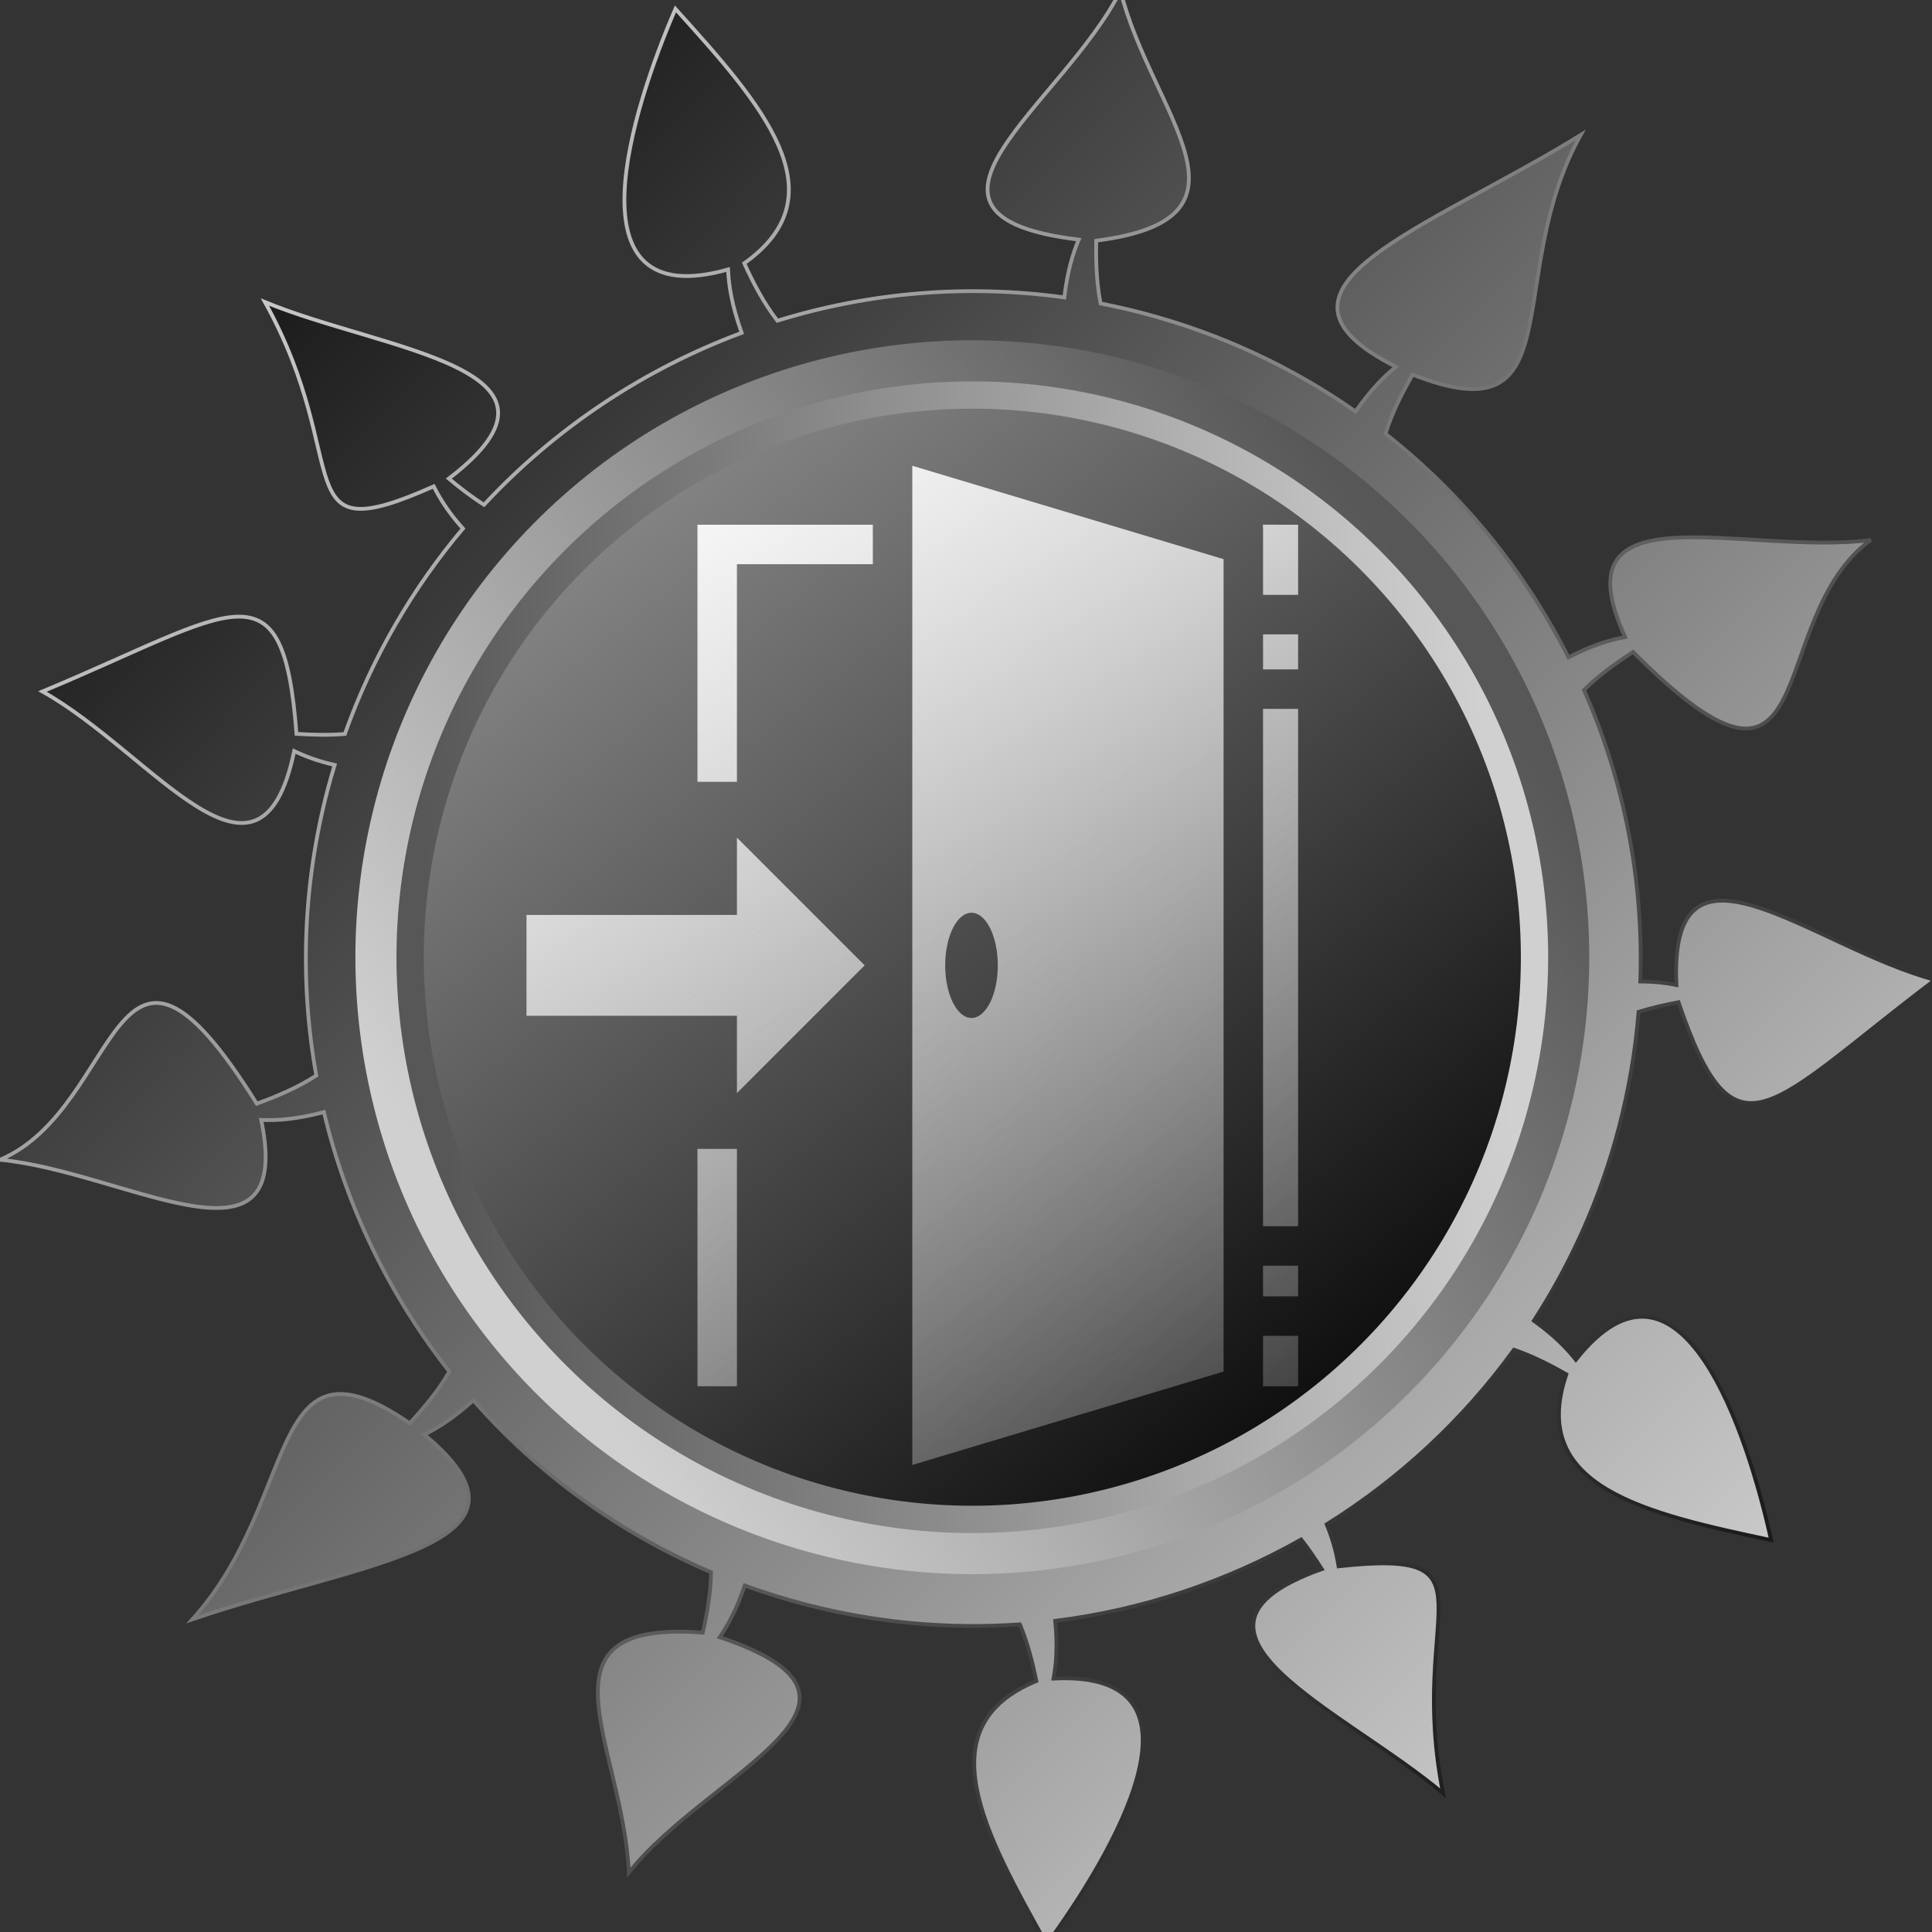
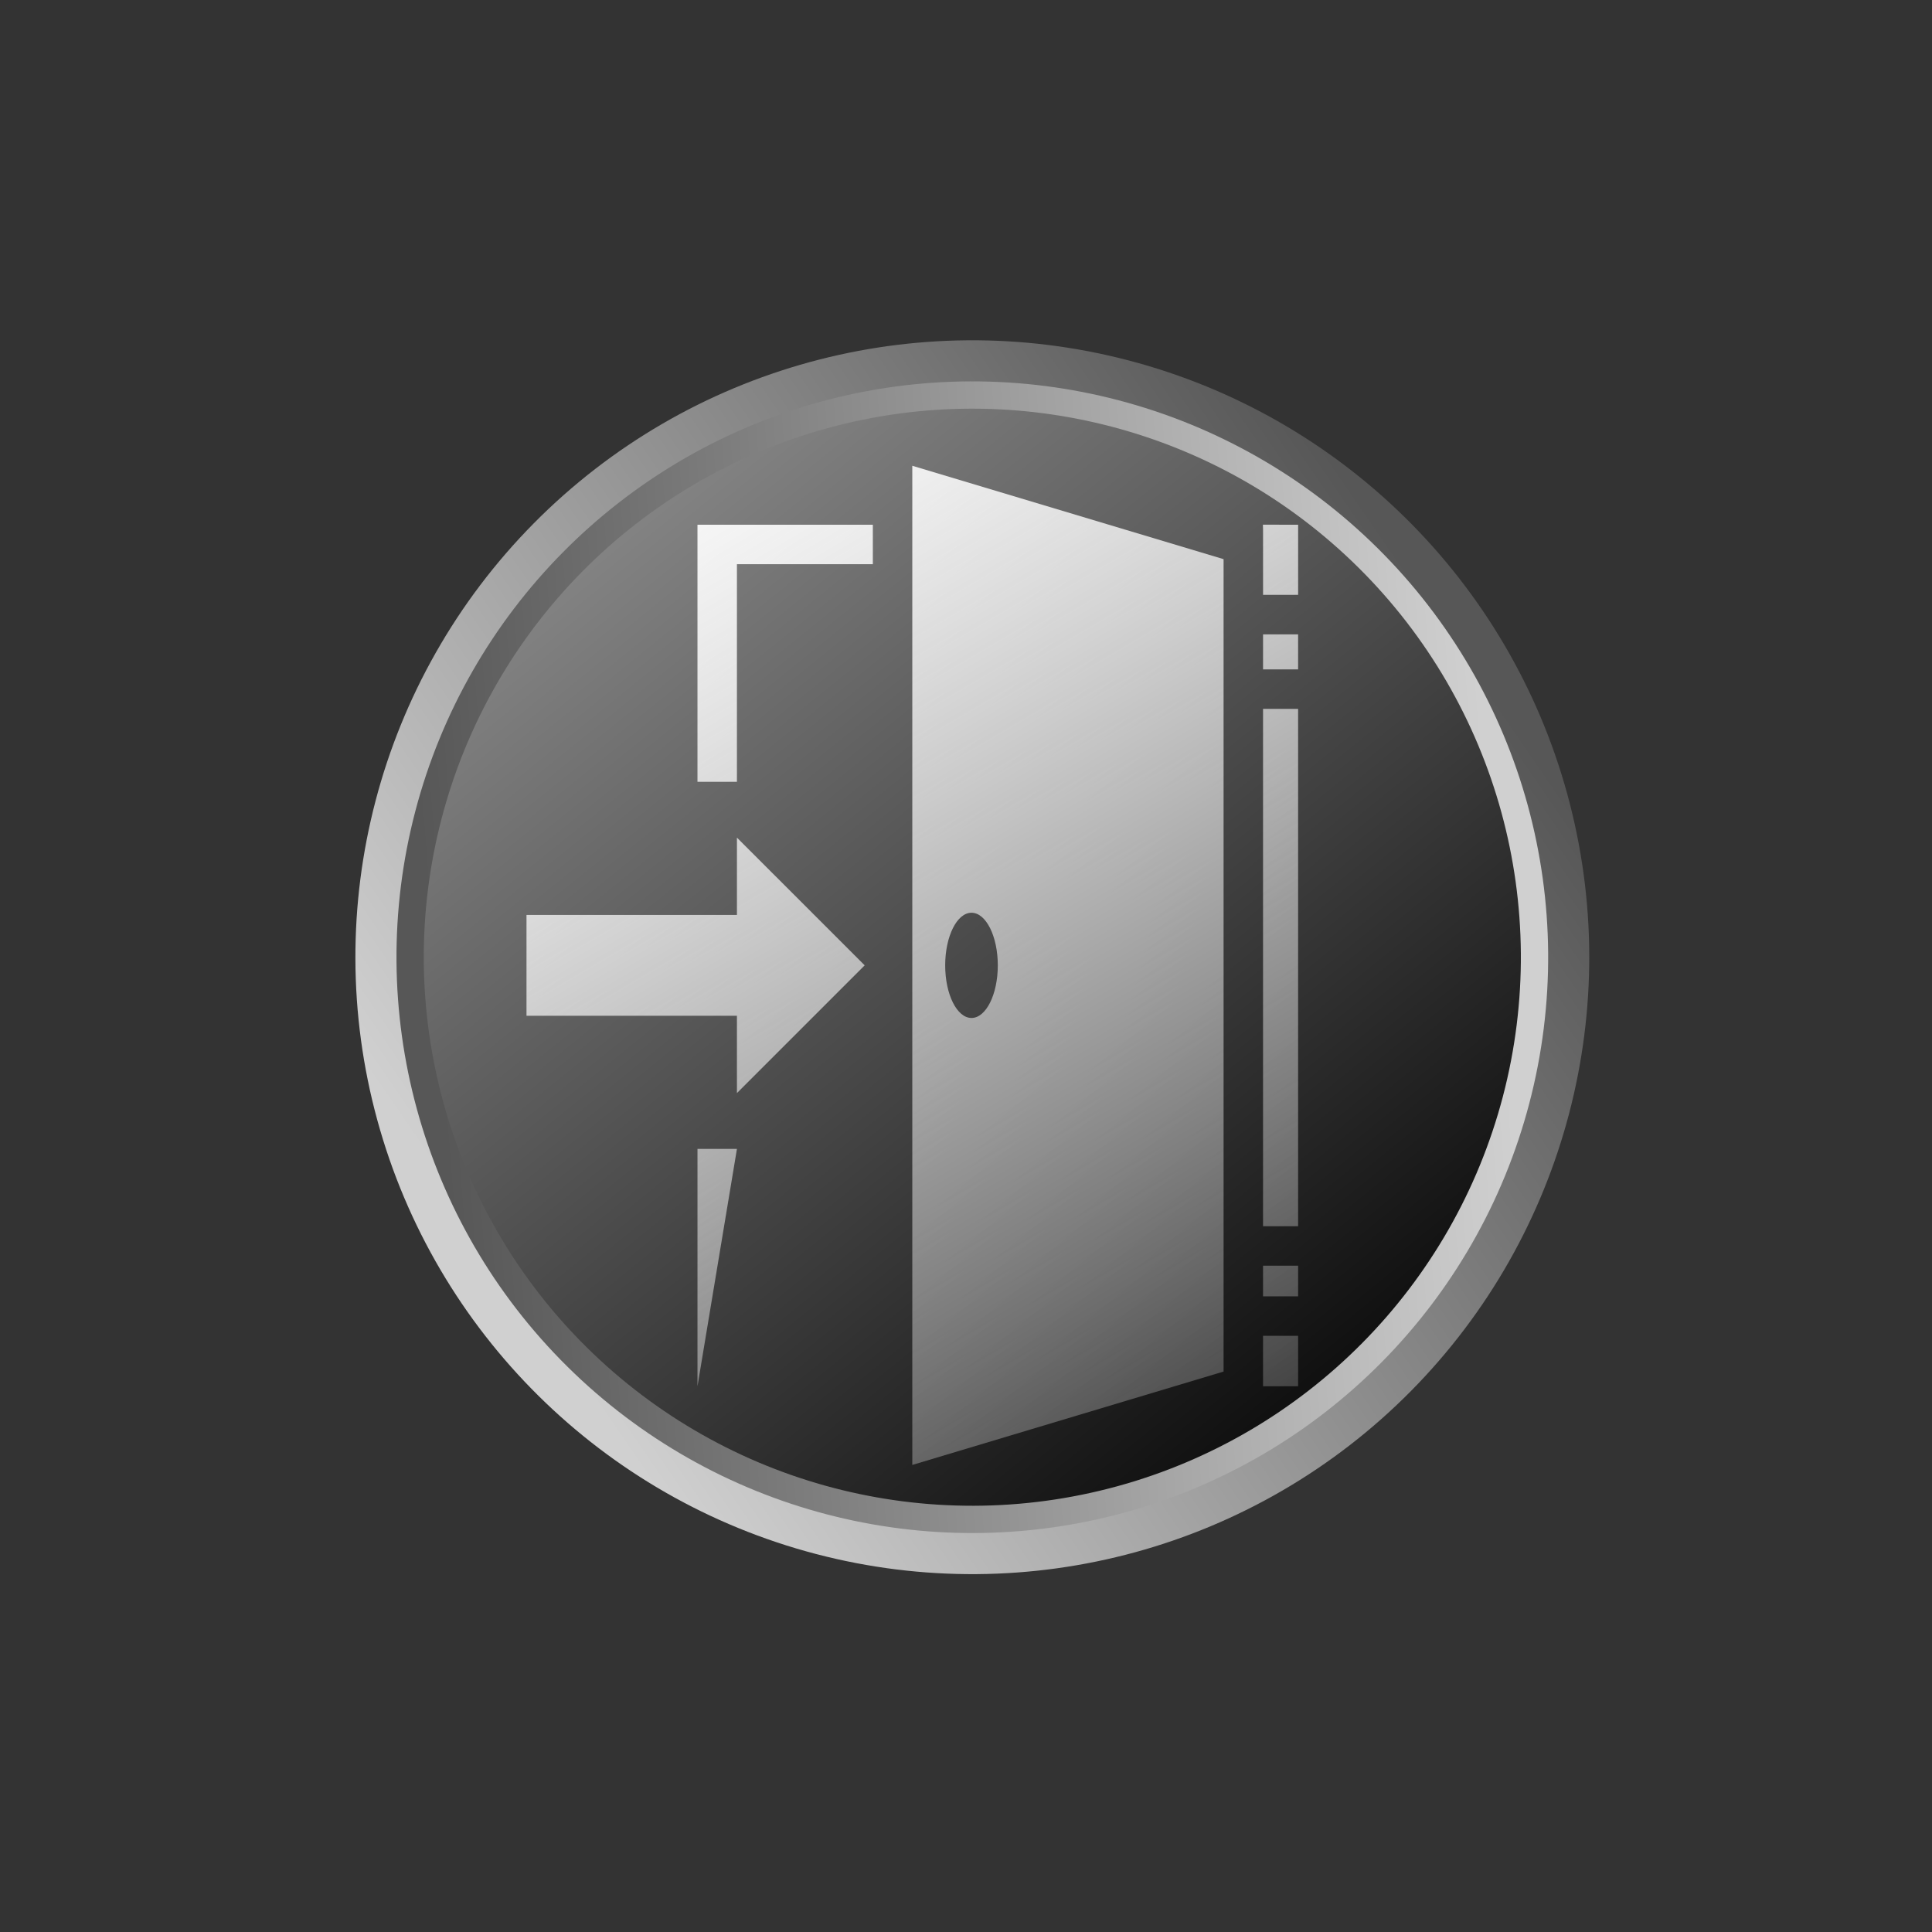
<svg xmlns="http://www.w3.org/2000/svg" xmlns:ns1="http://www.inkscape.org/namespaces/inkscape" xmlns:ns2="http://sodipodi.sourceforge.net/DTD/sodipodi-0.dtd" xmlns:xlink="http://www.w3.org/1999/xlink" width="1024" height="1024" viewBox="0 0 270.933 270.933" version="1.1" id="svg49910" ns1:version="1.1.1 (3bf5ae0d25, 2021-09-20)" ns2:docname="exit.svg">
  <rect x="0" y="0" width="270.933" height="270.933" fill="#333333" stroke="none" />
  <ns2:namedview id="namedview49912" pagecolor="#ffffff" bordercolor="#666666" borderopacity="1.0" ns1:pageshadow="2" ns1:pageopacity="0.0" ns1:pagecheckerboard="0" ns1:document-units="px" showgrid="false" ns1:snap-global="false" showguides="true" ns1:guide-bbox="true" ns1:zoom="0.32972997" ns1:cx="131.92613" ns1:cy="791.5568" ns1:window-width="1920" ns1:window-height="997" ns1:window-x="0" ns1:window-y="31" ns1:window-maximized="1" ns1:current-layer="layer2" units="px" />
  <defs id="defs49907">
    <linearGradient ns1:collect="always" id="lakne_outer">
      <stop style="stop-color:#151515;stop-opacity:1" offset="0" id="stop1594" />
      <stop style="stop-color:#cdcdcd;stop-opacity:1" offset="1" id="stop1596" />
    </linearGradient>
    <linearGradient ns1:collect="always" id="internal-lakne">
      <stop style="stop-color:#575757;stop-opacity:1" offset="0" id="stop3799" />
      <stop style="stop-color:#d0d0d0;stop-opacity:1" offset="1" id="stop3801" />
    </linearGradient>
    <linearGradient x1="41.77" y1="216.821" x2="35.304" y2="232.987" gradientUnits="userSpaceOnUse" gradientTransform="matrix(0.353,0,0,-0.353,23.845,194.385)" spreadMethod="pad" id="linearGradient50369">
      <stop style="stop-opacity:1;stop-color:#dbdbdb" offset="0" id="stop50365" />
      <stop style="stop-opacity:1;stop-color:#f9f9f9" offset="1" id="stop50367" />
    </linearGradient>
    <linearGradient x1="42.764" y1="152.864" x2="37.311" y2="169.043" gradientUnits="userSpaceOnUse" gradientTransform="matrix(0.353,0,0,-0.353,23.845,194.385)" spreadMethod="pad" id="linearGradient50381">
      <stop style="stop-opacity:1;stop-color:#dbdbdb" offset="0" id="stop50377" />
      <stop style="stop-opacity:1;stop-color:#f9f9f9" offset="1" id="stop50379" />
    </linearGradient>
    <linearGradient x1="112.72" y1="224.64" x2="124.48" y2="224.64" gradientUnits="userSpaceOnUse" gradientTransform="matrix(0.353,0,0,-0.353,23.845,194.385)" spreadMethod="pad" id="linearGradient50393">
      <stop style="stop-opacity:1;stop-color:#dbdbdb" offset="0" id="stop50389" />
      <stop style="stop-opacity:1;stop-color:#f9f9f9" offset="1" id="stop50391" />
    </linearGradient>
    <linearGradient x1="113.908" y1="167.928" x2="122.686" y2="165.576" gradientUnits="userSpaceOnUse" gradientTransform="matrix(0.353,0,0,-0.353,23.845,194.385)" spreadMethod="pad" id="linearGradient50405">
      <stop style="stop-opacity:1;stop-color:#dbdbdb" offset="0" id="stop50401" />
      <stop style="stop-opacity:1;stop-color:#f9f9f9" offset="1" id="stop50403" />
    </linearGradient>
    <linearGradient x1="178" y1="224.202" x2="209.92" y2="224.202" gradientUnits="userSpaceOnUse" gradientTransform="matrix(0.353,0,0,-0.353,23.845,194.385)" spreadMethod="pad" id="linearGradient50417">
      <stop style="stop-opacity:1;stop-color:#dbdbdb" offset="0" id="stop50413" />
      <stop style="stop-opacity:1;stop-color:#f9f9f9" offset="1" id="stop50415" />
    </linearGradient>
    <linearGradient x1="189.309" y1="225.533" x2="198.611" y2="225.533" gradientUnits="userSpaceOnUse" gradientTransform="matrix(0.353,0,0,-0.353,23.845,194.385)" spreadMethod="pad" id="linearGradient50429">
      <stop style="stop-opacity:1;stop-color:#dbdbdb" offset="0" id="stop50425" />
      <stop style="stop-opacity:1;stop-color:#f9f9f9" offset="1" id="stop50427" />
    </linearGradient>
    <linearGradient x1="259.051" y1="231.106" x2="275.429" y2="231.106" gradientUnits="userSpaceOnUse" gradientTransform="matrix(0.353,0,0,-0.353,23.845,194.385)" spreadMethod="pad" id="linearGradient50441">
      <stop style="stop-opacity:1;stop-color:#dbdbdb" offset="0" id="stop50437" />
      <stop style="stop-opacity:1;stop-color:#f9f9f9" offset="1" id="stop50439" />
    </linearGradient>
    <linearGradient x1="341.913" y1="210.263" x2="345.402" y2="213.751" gradientUnits="userSpaceOnUse" gradientTransform="matrix(0.353,0,0,-0.353,23.845,194.385)" spreadMethod="pad" id="linearGradient50453">
      <stop style="stop-opacity:1;stop-color:#dbdbdb" offset="0" id="stop50449" />
      <stop style="stop-opacity:1;stop-color:#f9f9f9" offset="1" id="stop50451" />
    </linearGradient>
    <linearGradient x1="341.687" y1="210.263" x2="338.198" y2="213.751" gradientUnits="userSpaceOnUse" gradientTransform="matrix(0.353,0,0,-0.353,23.845,194.385)" spreadMethod="pad" id="linearGradient50465">
      <stop style="stop-opacity:1;stop-color:#dbdbdb" offset="0" id="stop50461" />
      <stop style="stop-opacity:1;stop-color:#f9f9f9" offset="1" id="stop50463" />
    </linearGradient>
    <linearGradient x1="392.428" y1="234.456" x2="403.039" y2="234.456" gradientUnits="userSpaceOnUse" gradientTransform="matrix(0.353,0,0,-0.353,23.845,194.385)" spreadMethod="pad" id="linearGradient50477">
      <stop style="stop-opacity:1;stop-color:#dbdbdb" offset="0" id="stop50473" />
      <stop style="stop-opacity:1;stop-color:#f9f9f9" offset="1" id="stop50475" />
    </linearGradient>
    <linearGradient x1="181.461" y1="172.196" x2="187.535" y2="172.196" gradientUnits="userSpaceOnUse" gradientTransform="matrix(0.353,0,0,-0.353,23.845,194.385)" spreadMethod="pad" id="linearGradient50489">
      <stop style="stop-opacity:1;stop-color:#dbdbdb" offset="0" id="stop50485" />
      <stop style="stop-opacity:1;stop-color:#f9f9f9" offset="1" id="stop50487" />
    </linearGradient>
    <linearGradient x1="254.741" y1="172.196" x2="260.815" y2="172.196" gradientUnits="userSpaceOnUse" gradientTransform="matrix(0.353,0,0,-0.353,23.845,194.385)" spreadMethod="pad" id="linearGradient50501">
      <stop style="stop-opacity:1;stop-color:#dbdbdb" offset="0" id="stop50497" />
      <stop style="stop-opacity:1;stop-color:#f9f9f9" offset="1" id="stop50499" />
    </linearGradient>
    <linearGradient x1="329.6" y1="170.848" x2="335.541" y2="170.848" gradientUnits="userSpaceOnUse" gradientTransform="matrix(0.353,0,0,-0.353,23.845,194.385)" spreadMethod="pad" id="linearGradient50513">
      <stop style="stop-opacity:1;stop-color:#dbdbdb" offset="0" id="stop50509" />
      <stop style="stop-opacity:1;stop-color:#f9f9f9" offset="1" id="stop50511" />
    </linearGradient>
    <linearGradient x1="404.16" y1="209.408" x2="410.101" y2="209.408" gradientUnits="userSpaceOnUse" gradientTransform="matrix(0.353,0,0,-0.353,23.845,194.385)" spreadMethod="pad" id="linearGradient50525">
      <stop style="stop-opacity:1;stop-color:#dbdbdb" offset="0" id="stop50521" />
      <stop style="stop-opacity:1;stop-color:#f9f9f9" offset="1" id="stop50523" />
    </linearGradient>
    <linearGradient x1="341.2" y1="99.132" x2="345.76" y2="99.132" gradientUnits="userSpaceOnUse" gradientTransform="matrix(0.353,0,0,-0.353,23.845,194.385)" spreadMethod="pad" id="linearGradient50545">
      <stop style="stop-opacity:1;stop-color:#dbdbdb" offset="0" id="stop50541" />
      <stop style="stop-opacity:1;stop-color:#f9f9f9" offset="1" id="stop50543" />
    </linearGradient>
    <linearGradient x1="337.6" y1="102.109" x2="346" y2="102.109" gradientUnits="userSpaceOnUse" gradientTransform="matrix(0.353,0,0,-0.353,23.845,194.385)" spreadMethod="pad" id="linearGradient50557">
      <stop style="stop-opacity:1;stop-color:#dbdbdb" offset="0" id="stop50553" />
      <stop style="stop-opacity:1;stop-color:#f9f9f9" offset="1" id="stop50555" />
    </linearGradient>
    <linearGradient x1="253.968" y1="97.44" x2="268.441" y2="97.44" gradientUnits="userSpaceOnUse" gradientTransform="matrix(0.353,0,0,-0.353,23.845,194.385)" spreadMethod="pad" id="linearGradient50569">
      <stop style="stop-opacity:1;stop-color:#dbdbdb" offset="0" id="stop50565" />
      <stop style="stop-opacity:1;stop-color:#f9f9f9" offset="1" id="stop50567" />
    </linearGradient>
    <linearGradient x1="201.16" y1="104.805" x2="201.16" y2="93.682" gradientUnits="userSpaceOnUse" gradientTransform="matrix(0.353,0,0,-0.353,23.845,194.385)" spreadMethod="pad" id="linearGradient50581">
      <stop style="stop-opacity:1;stop-color:#dbdbdb" offset="0" id="stop50577" />
      <stop style="stop-opacity:1;stop-color:#f9f9f9" offset="1" id="stop50579" />
    </linearGradient>
    <linearGradient x1="410.36" y1="40.805" x2="410.36" y2="29.683" gradientUnits="userSpaceOnUse" gradientTransform="matrix(0.353,0,0,-0.353,23.845,194.385)" spreadMethod="pad" id="linearGradient50593">
      <stop style="stop-opacity:1;stop-color:#dbdbdb" offset="0" id="stop50589" />
      <stop style="stop-opacity:1;stop-color:#f9f9f9" offset="1" id="stop50591" />
    </linearGradient>
    <linearGradient x1="421.691" y1="117.694" x2="431.451" y2="112.059" gradientUnits="userSpaceOnUse" gradientTransform="matrix(0.353,0,0,-0.353,23.845,194.385)" spreadMethod="pad" id="linearGradient50605">
      <stop style="stop-opacity:1;stop-color:#dbdbdb" offset="0" id="stop50601" />
      <stop style="stop-opacity:1;stop-color:#f9f9f9" offset="1" id="stop50603" />
    </linearGradient>
    <linearGradient x1="35.701" y1="38.829" x2="55.454" y2="38.829" gradientUnits="userSpaceOnUse" gradientTransform="matrix(0.353,0,0,-0.353,23.845,194.385)" spreadMethod="pad" id="linearGradient50617">
      <stop style="stop-opacity:1;stop-color:#dbdbdb" offset="0" id="stop50613" />
      <stop style="stop-opacity:1;stop-color:#f9f9f9" offset="1" id="stop50615" />
    </linearGradient>
    <linearGradient x1="116.528" y1="42.812" x2="123.923" y2="42.812" gradientUnits="userSpaceOnUse" gradientTransform="matrix(0.353,0,0,0.353,23.845,185.241)" spreadMethod="pad" id="linearGradient50629">
      <stop style="stop-opacity:1;stop-color:#dbdbdb" offset="0" id="stop50625" />
      <stop style="stop-opacity:1;stop-color:#f9f9f9" offset="1" id="stop50627" />
    </linearGradient>
    <linearGradient x1="191.888" y1="42.932" x2="199.283" y2="42.932" gradientUnits="userSpaceOnUse" gradientTransform="matrix(0.353,0,0,0.353,23.845,185.241)" spreadMethod="pad" id="linearGradient50641">
      <stop style="stop-opacity:1;stop-color:#dbdbdb" offset="0" id="stop50637" />
      <stop style="stop-opacity:1;stop-color:#f9f9f9" offset="1" id="stop50639" />
    </linearGradient>
    <linearGradient x1="113.925" y1="30.164" x2="127.205" y2="30.164" gradientUnits="userSpaceOnUse" gradientTransform="matrix(0.353,0,0,-0.353,23.845,194.385)" spreadMethod="pad" id="linearGradient50653">
      <stop style="stop-opacity:1;stop-color:#dbdbdb" offset="0" id="stop50649" />
      <stop style="stop-opacity:1;stop-color:#f9f9f9" offset="1" id="stop50651" />
    </linearGradient>
    <linearGradient x1="189.285" y1="30.284" x2="202.565" y2="30.284" gradientUnits="userSpaceOnUse" gradientTransform="matrix(0.353,0,0,-0.353,23.845,194.385)" spreadMethod="pad" id="linearGradient50665">
      <stop style="stop-opacity:1;stop-color:#dbdbdb" offset="0" id="stop50661" />
      <stop style="stop-opacity:1;stop-color:#f9f9f9" offset="1" id="stop50663" />
    </linearGradient>
    <linearGradient x1="260.37" y1="42.455" x2="278.611" y2="42.455" gradientUnits="userSpaceOnUse" gradientTransform="matrix(0.353,0,0,-0.353,23.845,194.385)" spreadMethod="pad" id="linearGradient50677">
      <stop style="stop-opacity:1;stop-color:#dbdbdb" offset="0" id="stop50673" />
      <stop style="stop-opacity:1;stop-color:#f9f9f9" offset="1" id="stop50675" />
    </linearGradient>
    <linearGradient x1="334.93" y1="22.822" x2="353.171" y2="22.822" gradientUnits="userSpaceOnUse" gradientTransform="matrix(0.353,0,0,-0.353,23.845,194.385)" spreadMethod="pad" id="linearGradient50689">
      <stop style="stop-opacity:1;stop-color:#dbdbdb" offset="0" id="stop50685" />
      <stop style="stop-opacity:1;stop-color:#f9f9f9" offset="1" id="stop50687" />
    </linearGradient>
    <linearGradient x1="260.37" y1="31.768" x2="278.611" y2="31.768" gradientUnits="userSpaceOnUse" gradientTransform="matrix(0.353,0,0,-0.353,23.845,194.385)" spreadMethod="pad" id="linearGradient50701">
      <stop style="stop-opacity:1;stop-color:#dbdbdb" offset="0" id="stop50697" />
      <stop style="stop-opacity:1;stop-color:#f9f9f9" offset="1" id="stop50699" />
    </linearGradient>
    <linearGradient x1="334.93" y1="33.508" x2="353.171" y2="33.508" gradientUnits="userSpaceOnUse" gradientTransform="matrix(0.353,0,0,-0.353,23.845,194.385)" spreadMethod="pad" id="linearGradient50713">
      <stop style="stop-opacity:1;stop-color:#dbdbdb" offset="0" id="stop50709" />
      <stop style="stop-opacity:1;stop-color:#f9f9f9" offset="1" id="stop50711" />
    </linearGradient>
    <linearGradient ns1:collect="always" xlink:href="#internal-lakne" id="linearGradient3359" x1="-101.257" y1="-291.816" x2="27.106" y2="-180.861" gradientUnits="userSpaceOnUse" gradientTransform="matrix(0.945,0,0,0.945,127.647,58.895)" />
    <linearGradient ns1:collect="always" xlink:href="#internal-lakne" id="linearGradient3493" gradientUnits="userSpaceOnUse" x1="-101.257" y1="-291.816" x2="27.106" y2="-180.861" gradientTransform="matrix(0.882,0,0,0.882,30.721,401.207)" />
    <linearGradient ns1:collect="always" xlink:href="#linearGradient71169" id="linearGradient71171" x1="-16.274" y1="265.944" x2="0.53" y2="114.386" gradientUnits="userSpaceOnUse" />
    <linearGradient ns1:collect="always" id="linearGradient71169">
      <stop style="stop-color:#111111;stop-opacity:1" offset="0" id="stop71165" />
      <stop style="stop-color:#828282;stop-opacity:1" offset="1" id="stop71167" />
    </linearGradient>
    <linearGradient ns1:collect="always" xlink:href="#linearGradient71169" id="linearGradient71171-4" x1="51.143" y1="384.159" x2="95.58" y2="409.765" gradientUnits="userSpaceOnUse" />
    <linearGradient ns1:collect="always" xlink:href="#lakne_outer" id="linearGradient1430" gradientUnits="userSpaceOnUse" x1="30.997" y1="34.539" x2="236.508" y2="236.997" gradientTransform="scale(3.78)" />
    <linearGradient ns1:collect="always" xlink:href="#lakne_outer" id="linearGradient2547" x1="907.562" y1="883.303" x2="132.585" y2="122.414" gradientUnits="userSpaceOnUse" />
    <linearGradient ns1:collect="always" xlink:href="#khanat-icon" id="linearGradient1097" gradientUnits="userSpaceOnUse" gradientTransform="matrix(0.814,0,0,0.814,17.748,24.414)" x1="87.829" y1="46.85" x2="187.66" y2="216.704" />
    <linearGradient ns1:collect="always" id="khanat-icon">
      <stop style="stop-color:#fefefe;stop-opacity:1;" offset="0" id="stop933" />
      <stop style="stop-color:#fefefe;stop-opacity:0.215" offset="1" id="stop935" />
    </linearGradient>
  </defs>
  <g ns1:label="button_base" ns1:groupmode="layer" id="layer1" style="display:inline">
    <g ns1:groupmode="layer" id="layer7" ns1:label="outer_circle" style="display:inline">
-       <path id="path4626-7-1-8" style="font-variation-settings:normal;opacity:1;fill:url(#linearGradient1430);fill-opacity:1;stroke:url(#linearGradient2547);stroke-width:2;stroke-linecap:butt;stroke-linejoin:miter;stroke-miterlimit:4;stroke-dasharray:none;stroke-dashoffset:0;stroke-opacity:1;stop-color:#000000;stop-opacity:1" d="M 592.932,-4.908 C 562.706,55.307 464.527,113.959 570.852,126.814 c -3.146,7.45 -5.947,16.479 -7.641,30.576 -52.123,-7.223 -103.777,-2.5 -151.824,12.33 -7.313,-9.47 -12.684,-19.818 -17.537,-30.4 C 445.538,102.722 402.676,54.755 357.438,4.705 334.899,56.765 298.847,167.035 385.285,142.604 c 0.391,8.609 1.896,18.643 7.193,33.537 -51.724,19.22 -98.568,50.363 -136.35,90.986 -6.58,-4.183 -12.696,-8.917 -18.639,-13.855 76.854,-58.697 -34.246,-67.417 -97.277,-93.428 47.878,86.296 9.782,132.913 89.299,97.531 3.321,6.531 7.603,13.543 15.459,22.336 -26.608,31.5 -47.995,68.07 -62.477,108.709 -8.582,0.684 -17.1,0.456 -25.598,-0.08 -7.078,-92.965 -32.53,-64.907 -134.418,-22.41 58.551,32.804 115,119.021 133.207,31.521 5.646,2.71 12.236,5.259 21.414,7.363 -1.284,4.243 -2.518,8.512 -3.652,12.836 -13.413,51.141 -14.842,102.634 -6.072,151.518 -9.962,6.425 -20.627,10.908 -31.477,14.879 C 58.879,460.857 65.401,585.994 0,613.734 c 66.651,6.376 156.156,65.285 138.238,-21.066 8.479,0.328 18.348,-0.264 33.174,-4.139 11.94,50.155 34.719,97.038 66.389,137.295 -5.874,10.163 -13.233,18.939 -20.996,27.338 -76.379,-52.409 -57.343,39.784 -114.977,103.752 90.504,-30.776 193.599,-38.892 122.709,-97.756 7.244,-3.551 15.341,-8.616 25.936,-18.109 33.955,38.526 76.557,69.964 125.83,90.965 -0.206,10.942 -2.068,21.507 -4.404,31.961 -92.548,-7.007 -42.14,59.562 -39.135,127 41.704,-52.916 149.665,-90.651 48.09,-124.602 4.455,-6.486 8.888,-14.504 13.262,-27.34 10.196,3.706 20.637,6.999 31.336,9.805 38.297,10.044 76.796,13.382 114.246,10.742 4.078,9.759 6.633,19.825 8.742,29.982 -58.556,24.133 -27.487,80.458 5.434,139.346 33.594,-45.713 93.359,-145.148 3.648,-140.635 1.414,-7.782 2.183,-16.941 0.879,-30.533 46.14,-5.752 90.325,-20.582 130.162,-43.074 3.941,5.038 7.515,10.308 10.934,15.674 -91.098,32.45 12.044,74.653 64.135,118.654 -19.267,-96.788 31.235,-129.561 -55.283,-120.127 -1.029,-6.361 -2.654,-13.302 -6.295,-22.209 38.337,-23.931 72.149,-55.183 99.127,-92.404 9.797,3.352 18.862,7.984 27.711,12.992 -20.454,59.939 42.381,73.708 108.363,87.773 -12.228,-55.396 -47.6,-165.886 -103.346,-95.453 -4.895,-6.163 -11.236,-12.744 -22.215,-20.67 19.816,-30.642 35.194,-64.875 44.947,-102.062 5.366,-20.461 8.812,-40.978 10.461,-61.363 6.96,-2.166 14.031,-3.746 21.141,-5.107 30.049,88.259 47.696,54.738 135.758,-11.836 -64.884,-17.158 -141.062,-86.565 -136.861,2.711 -5.369,-1.062 -11.405,-1.825 -19.123,-1.832 1.877,-53.903 -8.747,-106.509 -29.797,-154.266 7.932,-7.839 16.822,-14.19 25.975,-20.135 102.581,102.88 68.282,-17.64 125.838,-59.283 -66.392,8.667 -166.794,-28.769 -130.045,51.402 -8.041,1.517 -17.15,4.157 -29.973,10.699 -23.133,-45.648 -56.053,-86.193 -96.803,-118.281 3.457,-11.211 8.667,-21.404 14.355,-31.318 86.154,34.032 47.013,-51.583 88.908,-126.805 -81.345,50.207 -180.026,81.14 -97.787,122.687 -6.299,5.104 -13.097,11.894 -21.359,23.619 -33.278,-23.288 -71.149,-41.184 -112.693,-52.08 -7.404,-1.942 -14.816,-3.605 -22.227,-5.051 -2.175,-11.11 -2.497,-22.177 -2.303,-33.232 92.068,-11.726 29.316,-66.812 12.826,-132.271 z M 516.236,189.99 c 26.171,0.134 52.761,3.529 79.266,10.48 169.632,44.49 270.804,217.599 226.314,387.23 C 777.327,757.333 604.218,858.505 434.586,814.016 264.954,769.526 163.782,596.417 208.271,426.785 245.81,283.658 374.914,189.269 516.236,189.99 Z" transform="scale(0.265)" />
-     </g>
+       </g>
    <g ns1:groupmode="layer" id="layer10" ns1:label="outer_border" style="display:inline">
      <circle style="font-variation-settings:normal;vector-effect:none;fill:none;fill-opacity:1;fill-rule:evenodd;stroke:url(#linearGradient3359);stroke-width:8.2;stroke-linecap:butt;stroke-linejoin:miter;stroke-miterlimit:4;stroke-dasharray:none;stroke-dashoffset:0;stroke-opacity:1;-inkscape-stroke:none;marker:none;paint-order:markers stroke fill;stop-color:#000000" id="path2502-1" cx="95.251" cy="-165.947" transform="rotate(104.696)" r="82.413" />
    </g>
    <g ns1:groupmode="layer" id="layer9" ns1:label="inner_border" style="display:inline">
      <circle style="font-variation-settings:normal;vector-effect:none;fill:none;fill-opacity:1;fill-rule:evenodd;stroke:url(#linearGradient3493);stroke-width:7.654;stroke-linecap:butt;stroke-linejoin:miter;stroke-miterlimit:4;stroke-dasharray:none;stroke-dashoffset:0;stroke-opacity:1;-inkscape-stroke:none;marker:none;paint-order:markers stroke fill;stop-color:#000000" id="path2502-1-5" cx="0.483" cy="191.34" transform="rotate(-45.304)" r="76.924" />
    </g>
    <g ns1:groupmode="layer" id="layer8" ns1:label="inner_circle" style="display:inline">
      <circle style="font-variation-settings:normal;opacity:1;vector-effect:none;fill:url(#linearGradient71171);fill-opacity:1;fill-rule:evenodd;stroke:none;stroke-width:16.096;stroke-linecap:square;stroke-linejoin:miter;stroke-miterlimit:4;stroke-dasharray:none;stroke-dashoffset:0;stroke-opacity:1;-inkscape-stroke:none;marker:none;paint-order:markers stroke fill;stop-color:#000000;stop-opacity:1" id="path2502-1-5-7" cx="0.483" cy="191.34" transform="rotate(-45.304)" r="76.924" />
    </g>
  </g>
  <g ns1:groupmode="layer" id="layer2" ns1:label="door">
-     <path fill="#ffffff" d="M 127.936,65.316 V 205.435 l 43.652,-13.095 V 78.412 Z m 49.166,8.263 0.022,0.715 v 9.128 h 4.919 v -9.837 z m -79.292,0.007 v 36.05 h 5.533 V 79.12 h 19.059 V 73.586 Z M 177.122,88.957 v 4.919 h 4.918 V 88.957 Z m 0,10.452 v 72.548 h 4.918 V 99.409 Z m -73.778,18.053 v 10.843 H 73.833 v 14.141 h 29.511 v 10.843 l 17.914,-17.914 z m 32.893,10.536 c 2.037,0 3.689,3.303 3.689,7.378 0,4.075 -1.652,7.378 -3.689,7.378 -2.037,0 -3.689,-3.303 -3.689,-7.378 0,-4.075 1.652,-7.378 3.689,-7.378 z m -32.893,33.117 h -5.533 v 33.283 h 5.533 z m 73.778,16.376 v 4.304 h 4.918 v -4.304 z m 0,9.837 v 7.07 h 4.918 v -7.07 z" id="path1308" style="font-variation-settings:normal;vector-effect:none;fill:url(#linearGradient1097);fill-opacity:1;stroke:none;stroke-width:13.088;stroke-linecap:square;stroke-linejoin:miter;stroke-miterlimit:4;stroke-dasharray:none;stroke-dashoffset:0;stroke-opacity:1;-inkscape-stroke:none;paint-order:markers stroke fill;stop-color:#000000" ns2:nodetypes="ccccccccccccccccccccccccccccccccccccsssssccccccccccccccc" />
+     <path fill="#ffffff" d="M 127.936,65.316 V 205.435 l 43.652,-13.095 V 78.412 Z m 49.166,8.263 0.022,0.715 v 9.128 h 4.919 v -9.837 z m -79.292,0.007 v 36.05 h 5.533 V 79.12 h 19.059 V 73.586 Z M 177.122,88.957 v 4.919 h 4.918 V 88.957 Z m 0,10.452 v 72.548 h 4.918 V 99.409 Z m -73.778,18.053 v 10.843 H 73.833 v 14.141 h 29.511 v 10.843 l 17.914,-17.914 z m 32.893,10.536 c 2.037,0 3.689,3.303 3.689,7.378 0,4.075 -1.652,7.378 -3.689,7.378 -2.037,0 -3.689,-3.303 -3.689,-7.378 0,-4.075 1.652,-7.378 3.689,-7.378 z m -32.893,33.117 h -5.533 v 33.283 z m 73.778,16.376 v 4.304 h 4.918 v -4.304 z m 0,9.837 v 7.07 h 4.918 v -7.07 z" id="path1308" style="font-variation-settings:normal;vector-effect:none;fill:url(#linearGradient1097);fill-opacity:1;stroke:none;stroke-width:13.088;stroke-linecap:square;stroke-linejoin:miter;stroke-miterlimit:4;stroke-dasharray:none;stroke-dashoffset:0;stroke-opacity:1;-inkscape-stroke:none;paint-order:markers stroke fill;stop-color:#000000" ns2:nodetypes="ccccccccccccccccccccccccccccccccccccsssssccccccccccccccc" />
  </g>
</svg>